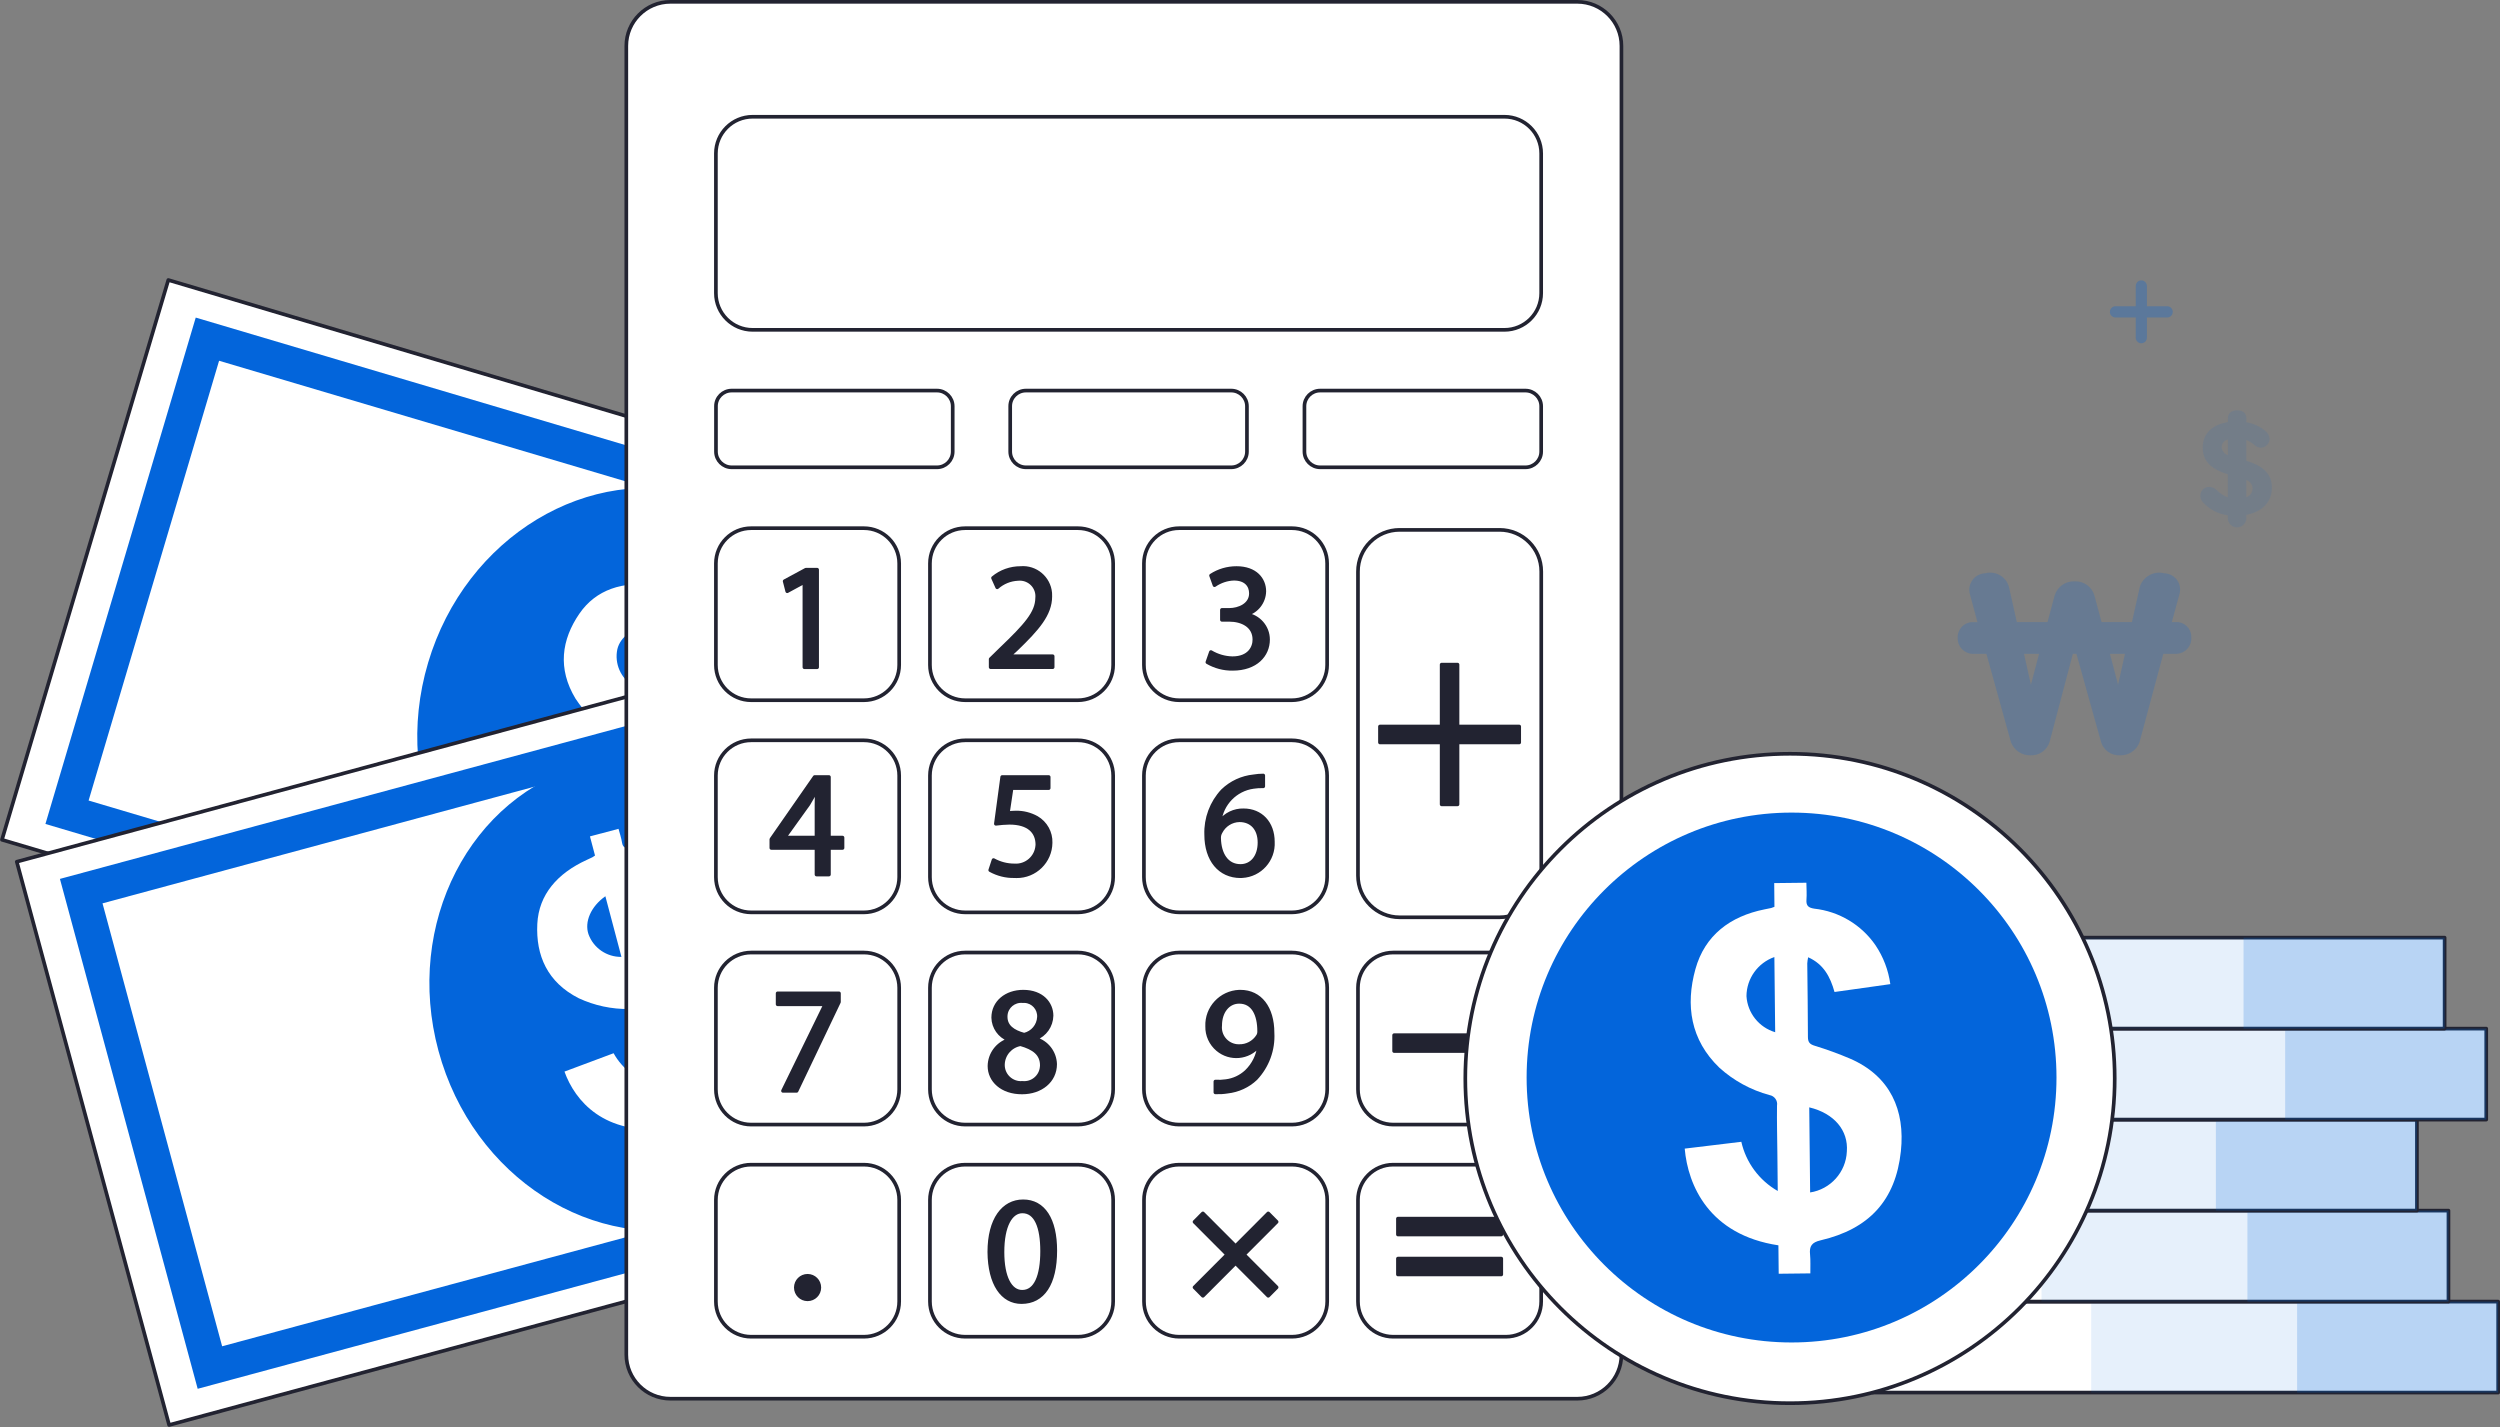
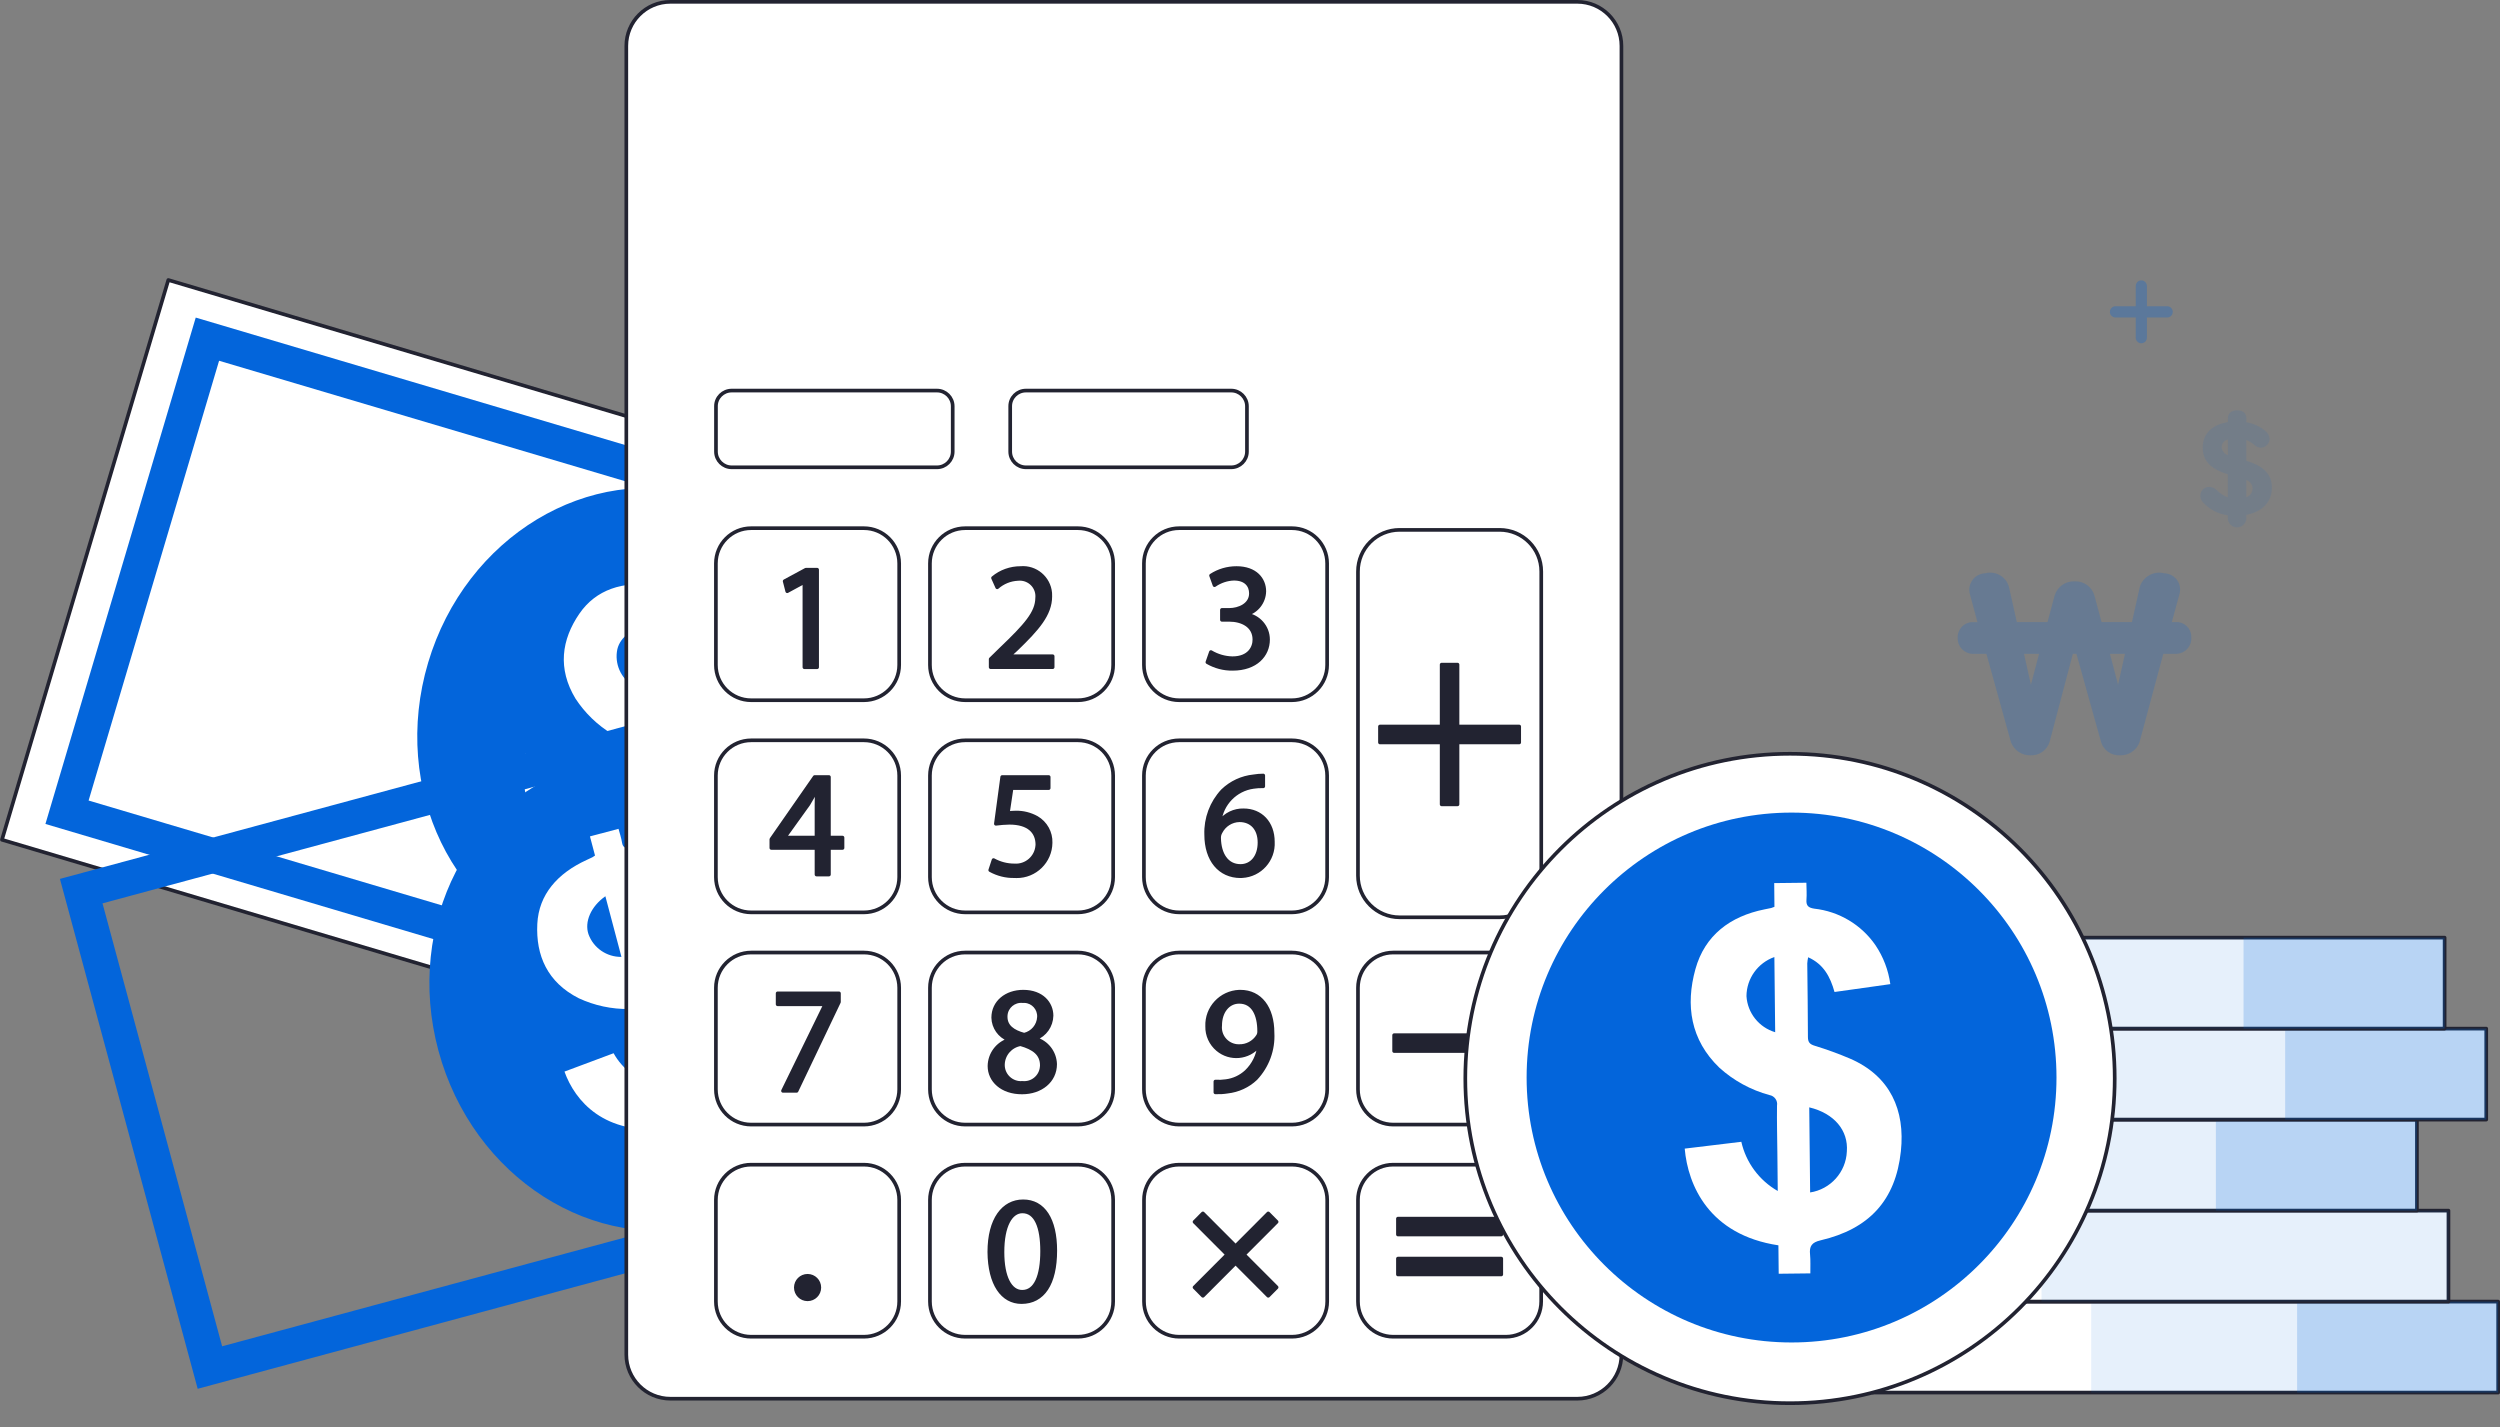
<svg xmlns="http://www.w3.org/2000/svg" version="1.1" id="Layer_1" x="0px" y="0px" viewBox="0 0 340.46 194.35" style="enable-background:new 0 0 340.46 194.35;" xml:space="preserve">
  <rect x="0" y="0" width="340.46" height="194.35" fill="#808080" stroke="none" />
  <style type="text/css">
	.st0{opacity:0.2;}
	.st1{fill:#0365DB;}
	.st2{opacity:0.1;}
	.st3{fill:#FFFFFF;stroke:#222331;stroke-width:0.5;stroke-linecap:round;stroke-linejoin:round;}
	.st4{opacity:0.1;fill:#0365DB;enable-background:new    ;}
	.st5{opacity:0.2;fill:#0365DB;enable-background:new    ;}
	.st6{fill:#FFFFFF;}
	.st7{fill:#FFFFFF;stroke:#222331;stroke-width:0.5;}
	.st8{fill:#222331;stroke:#222331;stroke-width:0.5;stroke-linecap:round;stroke-linejoin:round;}
	.st9{opacity:0.3;}
</style>
  <g id="Group_160663" transform="translate(-1589.259 -248.704)">
    <g id="Group_160627" transform="translate(1855.937 326.737)" class="st0">
      <path id="Path_1631" class="st1" d="M27.93,11.01l-3.24,12.03c-0.4,1.1-1.47,1.83-2.65,1.79c-1.17,0.06-2.23-0.67-2.58-1.79    L16.1,11.01h-0.49l-3.17,12c-0.35,1.13-1.43,1.88-2.61,1.82c-1.17,0.03-2.23-0.69-2.65-1.79L3.84,11.01H2.06    c-1.15,0.02-2.1-0.89-2.13-2.04c0-0.05,0-0.1,0-0.15c-0.05-1.13,0.84-2.09,1.97-2.13c0.05,0,0.1,0,0.16,0h0.56L1.58,2.84    c-0.31-1.2,0.41-2.42,1.61-2.73C3.34,0.07,3.5,0.05,3.67,0.04C5.06-0.33,6.5,0.47,6.9,1.86l1.08,4.82h4.18l0.98-3.64    c0.37-1.18,1.48-1.96,2.72-1.9c1.22-0.06,2.33,0.72,2.68,1.9l0.98,3.64h4.14l1.08-4.82c0.45-1.38,1.9-2.18,3.31-1.82    c1.23,0.03,2.2,1.05,2.17,2.27c0,0.18-0.03,0.35-0.08,0.53l-1.05,3.84h0.56c1.11-0.05,2.05,0.82,2.09,1.92c0,0.07,0,0.14,0,0.21    c0.07,1.14-0.8,2.12-1.95,2.19c-0.05,0-0.1,0-0.14,0L27.93,11.01z M9.9,15.22l1.11-4.21H8.96L9.9,15.22z M21.77,15.22l0.94-4.21    h-2.05L21.77,15.22z" />
    </g>
    <g id="Group_160628" transform="translate(1888.982 304.587)" class="st2">
      <path id="Path_1632" class="st1" d="M6.19,1.62c1.03,0.17,1.99,0.63,2.76,1.34c0.26,0.26,0.4,0.6,0.41,0.96    C9.33,4.57,8.79,5.09,8.13,5.09C7.81,5.07,7.51,4.93,7.28,4.7c-0.33-0.28-0.7-0.5-1.09-0.67v2.84C8.1,7.44,9.67,8.42,9.67,10.5    c0,2.29-1.67,3.38-3.48,3.74v0.51c-0.04,0.69-0.63,1.22-1.33,1.19c-0.64-0.04-1.15-0.55-1.19-1.19v-0.46    c-1.35-0.17-2.59-0.84-3.48-1.88c-0.18-0.23-0.27-0.52-0.26-0.82c0.01-0.65,0.54-1.17,1.19-1.16c0.01,0,0.01,0,0.02,0    c0.37,0,0.73,0.15,1,0.41c0.43,0.45,0.95,0.8,1.53,1.01V8.7C1.62,8.08,0.25,7.08,0.25,5.08c0-2.11,1.53-3.17,3.43-3.48V1.11    C3.68,0.42,4.12,0,4.94,0S6.2,0.42,6.2,1.11L6.19,1.62z M3.68,6.11V3.97C3.2,4.07,2.85,4.49,2.83,4.98    C2.85,5.49,3.19,5.94,3.68,6.11L3.68,6.11z M6.19,9.48v2.35c0.65-0.21,1-0.91,0.79-1.56C6.86,9.9,6.56,9.61,6.19,9.48z" />
    </g>
    <g id="Group_160634" transform="translate(1833.305 376.393)">
      <g id="Group_160629" transform="translate(11.063 49.568)">
        <rect id="Rectangle_264" x="-0.06" y="0" class="st3" width="85.16" height="12.39" />
        <rect id="Rectangle_265" x="29.68" y="0" class="st4" width="55.42" height="12.39" />
        <rect id="Rectangle_266" x="57.72" y="0" class="st5" width="27.38" height="12.39" />
      </g>
      <g id="Group_160630" transform="translate(4.295 37.176)">
        <rect id="Rectangle_267" x="-0.06" y="0" class="st3" width="85.16" height="12.39" />
        <rect id="Rectangle_268" x="29.68" y="0" class="st4" width="55.42" height="12.39" />
-         <rect id="Rectangle_269" x="57.72" y="0" class="st5" width="27.38" height="12.39" />
      </g>
      <g id="Group_160631" transform="translate(0 24.784)">
        <rect id="Rectangle_270" x="-0.06" y="0" class="st3" width="85.16" height="12.39" />
        <rect id="Rectangle_271" x="29.68" y="0" class="st4" width="55.42" height="12.39" />
        <rect id="Rectangle_272" x="57.72" y="0" class="st5" width="27.38" height="12.39" />
      </g>
      <g id="Group_160632" transform="translate(9.439 12.392)">
        <rect id="Rectangle_273" x="-0.06" y="0" class="st3" width="85.16" height="12.39" />
        <rect id="Rectangle_274" x="29.68" y="0" class="st4" width="55.42" height="12.39" />
        <rect id="Rectangle_275" x="57.72" y="0" class="st5" width="27.38" height="12.39" />
      </g>
      <g id="Group_160633" transform="translate(3.771 0)">
        <rect id="Rectangle_276" x="-0.06" y="0" class="st3" width="85.16" height="12.39" />
        <rect id="Rectangle_277" x="29.68" y="0" class="st4" width="55.42" height="12.39" />
        <rect id="Rectangle_278" x="57.72" y="0" class="st5" width="27.38" height="12.39" />
      </g>
    </g>
    <g id="Group_160636" transform="translate(1589.57 286.89)">
      <rect id="Rectangle_279" x="46.48" y="-17.85" transform="matrix(0.285 -0.959 0.959 0.285 3.828 125.839)" class="st3" width="79.49" height="156.41" />
      <g id="Group_160635" transform="translate(5.935 5.063)">
        <path id="Path_1633" class="st1" d="M140.17,110.58L-0.06,68.96L20.41,0l140.23,41.62L140.17,110.58z M5.82,65.77l131.17,38.93     l17.78-59.9L23.59,5.88L5.82,65.77z" />
      </g>
      <ellipse id="Ellipse_68" transform="matrix(0.285 -0.959 0.959 0.285 3.722 125.946)" class="st1" cx="86.24" cy="60.48" rx="32.42" ry="29.52" />
      <path id="Path_1634" class="st6" d="M94.34,53.05c0.16-1.8-0.56-3.57-1.95-4.74c-0.12,0.2-0.23,0.41-0.32,0.62    c-0.81,2.67-1.59,5.34-2.43,8c-0.18,0.58-0.03,0.86,0.52,1.22c1.29,0.84,2.54,1.74,3.74,2.7c4.18,3.39,4.77,7.64,2.86,11.91    c-2.3,5.14-6.43,7.25-12.57,6.68c-1.12-0.11-1.55,0.22-1.73,1.14c-0.13,0.68-0.39,1.33-0.61,2.05l-3.77-1.14    c0.32-1.05,0.63-2.08,0.94-3.09c-7.85-3.69-8.69-9.83-7.82-13.96l6.95,1.36c-0.12,2.5,0.84,4.94,2.64,6.68    c0.45-1.48,0.83-2.76,1.22-4.04c0.53-1.75,1.02-3.5,1.6-5.23c0.25-0.52,0.03-1.15-0.49-1.4c-0.01-0.01-0.03-0.01-0.04-0.02    c-2.02-1.21-3.73-2.87-5.02-4.84c-2.46-4.08-1.9-8.02,0.53-11.56c2.27-3.31,5.93-4.43,10.23-3.91c0.29,0.04,0.57,0.07,0.86,0.1    c0.14,0,0.28,0,0.42-0.01c0.25-0.82,0.5-1.66,0.78-2.58l3.82,1.15c-0.19,0.61-0.33,1.26-0.57,1.86c-0.26,0.64-0.02,0.94,0.63,1.24    c2.78,1.15,4.97,3.41,6.02,6.23c0.53,1.53,0.68,3.17,0.43,4.77L94.34,53.05z M87.41,64.6l-2.8,9.25c2.41,0.48,4.82-0.81,5.76-3.08    C91.27,68.57,90.17,66.19,87.41,64.6L87.41,64.6z M88.4,47.03c-2.4,0.16-4.24,1.48-4.64,3.2c-0.41,1.95,0.46,3.95,2.17,4.98    L88.4,47.03z" />
    </g>
    <g id="Group_160638" transform="translate(1591.601 325.278)">
-       <rect id="Rectangle_280" x="7.6" y="19.02" transform="matrix(0.965 -0.261 0.261 0.965 -12.355 24.409)" class="st3" width="156.41" height="79.49" />
      <g id="Group_160637" transform="translate(5.879 4.968)">
        <path id="Path_1635" class="st1" d="M159.91,69.44L18.7,107.59L-0.06,38.15L141.15,0L159.91,69.44z M22.03,101.8l132.09-35.68     L137.82,5.8L5.74,41.48L22.03,101.8z" />
      </g>
      <ellipse id="Ellipse_69" transform="matrix(0.965 -0.261 0.261 0.965 -12.384 24.463)" class="st1" cx="85.88" cy="58.84" rx="29.51" ry="32.41" />
      <path id="Path_1636" class="st6" d="M88.38,47.47c-0.81-1.62-2.37-2.75-4.17-3.01c0,0.23,0.02,0.47,0.06,0.7    c0.71,2.7,1.45,5.38,2.13,8.08c0.15,0.59,0.42,0.75,1.09,0.77c1.55,0.03,3.1,0.14,4.64,0.33c5.38,0.68,8.12,3.99,8.73,8.62    c0.74,5.58-1.7,9.56-7.28,12.3c-1.02,0.5-1.21,1-0.88,1.88c0.22,0.68,0.41,1.37,0.56,2.07l-3.83,1.02    c-0.28-1.06-0.56-2.1-0.83-3.12c-8.69,0.99-12.65-3.79-14.07-7.75l6.69-2.5c1.22,2.2,3.33,3.76,5.79,4.29    c-0.4-1.5-0.74-2.79-1.08-4.08c-0.47-1.76-0.97-3.52-1.39-5.3c-0.15-0.65-0.45-0.91-1.21-0.93c-2.37,0.03-4.71-0.47-6.86-1.47    c-4.27-2.17-5.85-5.82-5.64-10.12c0.2-4.01,2.75-6.89,6.72-8.71c0.27-0.12,0.53-0.24,0.79-0.37c0.1-0.05,0.18-0.12,0.35-0.23    c-0.22-0.83-0.44-1.68-0.69-2.61l3.89-1.03c0.17,0.62,0.38,1.24,0.48,1.88c0.11,0.68,0.48,0.81,1.19,0.73    c2.99-0.49,6.05,0.28,8.46,2.13c1.26,1.02,2.25,2.33,2.88,3.83L88.38,47.47z M88.51,60.95l2.47,9.34    c2.32-0.85,3.71-3.22,3.32-5.65C93.92,62.29,91.72,60.85,88.51,60.95L88.51,60.95z M80.1,45.48c-1.98,1.4-2.87,3.49-2.3,5.17    c0.68,1.88,2.49,3.12,4.49,3.09L80.1,45.48z" />
    </g>
    <g id="Group_160656" transform="translate(1674.613 248.954)">
      <g id="Group_160655">
        <path id="Rectangle_281" class="st3" d="M5.94,0h123.52c3.31,0,6,2.69,6,6v178.23c0,3.31-2.69,6-6,6H5.94c-3.31,0-6-2.69-6-6V6     C-0.06,2.69,2.63,0,5.94,0z" />
-         <path id="Rectangle_282" class="st3" d="M17.14,15.65h102.39c2.76,0,5,2.24,5,5v19.02c0,2.76-2.24,5-5,5H17.14     c-2.76,0-5-2.24-5-5V20.65C12.14,17.89,14.38,15.65,17.14,15.65z" />
        <path id="Rectangle_283" class="st3" d="M14.29,52.94h27.96c1.18,0,2.14,0.96,2.14,2.14v6.17c0,1.18-0.96,2.14-2.14,2.14H14.29     c-1.18,0-2.14-0.96-2.14-2.14v-6.17C12.14,53.9,13.1,52.94,14.29,52.94z" />
        <path id="Rectangle_284" class="st3" d="M54.36,52.94h27.96c1.18,0,2.14,0.96,2.14,2.14v6.17c0,1.18-0.96,2.14-2.14,2.14H54.36     c-1.18,0-2.14-0.96-2.14-2.14v-6.17C52.21,53.9,53.17,52.94,54.36,52.94z" />
-         <path id="Rectangle_285" class="st3" d="M94.43,52.94h27.96c1.18,0,2.14,0.96,2.14,2.14v6.17c0,1.18-0.96,2.14-2.14,2.14H94.43     c-1.18,0-2.14-0.96-2.14-2.14v-6.17C92.29,53.9,93.24,52.94,94.43,52.94z" />
        <path id="Rectangle_286" class="st3" d="M16.94,71.68H32.3c2.65,0,4.8,2.15,4.8,4.8v13.83c0,2.65-2.15,4.8-4.8,4.8H16.94     c-2.65,0-4.8-2.15-4.8-4.8V76.48C12.14,73.83,14.29,71.68,16.94,71.68C16.94,71.68,16.94,71.68,16.94,71.68z" />
        <path id="Rectangle_287" class="st3" d="M46.09,71.68h15.35c2.65,0,4.8,2.15,4.8,4.8v13.83c0,2.65-2.15,4.8-4.8,4.8H46.09     c-2.65,0-4.8-2.15-4.8-4.8V76.48C41.29,73.83,43.44,71.68,46.09,71.68C46.09,71.68,46.09,71.68,46.09,71.68z" />
        <path id="Rectangle_288" class="st3" d="M75.23,71.68h15.35c2.65,0,4.8,2.15,4.8,4.8v13.83c0,2.65-2.15,4.8-4.8,4.8H75.23     c-2.65,0-4.8-2.15-4.8-4.8V76.48C70.43,73.83,72.58,71.68,75.23,71.68C75.23,71.68,75.23,71.68,75.23,71.68z" />
        <path id="Rectangle_289" class="st3" d="M16.95,100.57H32.3c2.65,0,4.8,2.15,4.8,4.8v13.83c0,2.65-2.15,4.8-4.8,4.8H16.94     c-2.65,0-4.8-2.15-4.8-4.8v-13.83C12.14,102.72,14.29,100.57,16.95,100.57z" />
        <path id="Rectangle_290" class="st3" d="M46.09,100.57h15.35c2.65,0,4.8,2.15,4.8,4.8v13.83c0,2.65-2.15,4.8-4.8,4.8H46.09     c-2.65,0-4.8-2.15-4.8-4.8v-13.83C41.29,102.72,43.44,100.57,46.09,100.57z" />
        <path id="Rectangle_291" class="st3" d="M75.23,100.57h15.35c2.65,0,4.8,2.15,4.8,4.8v13.83c0,2.65-2.15,4.8-4.8,4.8H75.23     c-2.65,0-4.8-2.15-4.8-4.8v-13.83C70.43,102.72,72.58,100.57,75.23,100.57C75.23,100.57,75.23,100.57,75.23,100.57z" />
        <path id="Rectangle_292" class="st3" d="M105.25,71.91h13.62c3.13,0,5.67,2.54,5.67,5.67V119c0,3.13-2.54,5.67-5.67,5.67h-13.62     c-3.13,0-5.67-2.54-5.67-5.67V77.58C99.58,74.45,102.12,71.91,105.25,71.91z" />
        <path id="Rectangle_293" class="st3" d="M16.95,129.47H32.3c2.65,0,4.8,2.15,4.8,4.8v13.83c0,2.65-2.15,4.8-4.8,4.8l0,0H16.94     c-2.65,0-4.8-2.15-4.8-4.8v-13.83C12.14,131.62,14.29,129.47,16.95,129.47z" />
        <path id="Rectangle_294" class="st3" d="M46.09,129.47h15.35c2.65,0,4.8,2.15,4.8,4.8v13.83c0,2.65-2.15,4.8-4.8,4.8H46.09     c-2.65,0-4.8-2.15-4.8-4.8v-13.83C41.29,131.62,43.44,129.47,46.09,129.47z" />
        <path id="Rectangle_295" class="st3" d="M75.24,129.47h15.35c2.65,0,4.8,2.15,4.8,4.8v13.83c0,2.65-2.15,4.8-4.8,4.8H75.23     c-2.65,0-4.8-2.15-4.8-4.8v-13.83C70.43,131.62,72.58,129.47,75.24,129.47z" />
        <path id="Rectangle_296" class="st3" d="M104.38,129.47h15.35c2.65,0,4.8,2.15,4.8,4.8v13.83c0,2.65-2.15,4.8-4.8,4.8h-15.35     c-2.65,0-4.8-2.15-4.8-4.8v-13.83C99.58,131.62,101.73,129.47,104.38,129.47z" />
        <path id="Rectangle_297" class="st3" d="M16.94,158.36H32.3c2.65,0,4.8,2.15,4.8,4.8v13.83c0,2.65-2.15,4.8-4.8,4.8H16.94     c-2.65,0-4.8-2.15-4.8-4.8v-13.83C12.14,160.51,14.29,158.36,16.94,158.36C16.94,158.36,16.94,158.36,16.94,158.36z" />
        <path id="Rectangle_298" class="st3" d="M46.09,158.36h15.35c2.65,0,4.8,2.15,4.8,4.8v13.83c0,2.65-2.15,4.8-4.8,4.8H46.09     c-2.65,0-4.8-2.15-4.8-4.8v-13.83C41.29,160.51,43.44,158.36,46.09,158.36z" />
        <path id="Rectangle_299" class="st3" d="M75.24,158.36h15.35c2.65,0,4.8,2.15,4.8,4.8v13.83c0,2.65-2.15,4.8-4.8,4.8H75.24     c-2.65,0-4.8-2.15-4.8-4.8v-13.83C70.43,160.51,72.58,158.36,75.24,158.36z" />
        <path id="Rectangle_300" class="st7" d="M104.38,158.36h15.35c2.65,0,4.8,2.15,4.8,4.8v13.83c0,2.65-2.15,4.8-4.8,4.8h-15.35     c-2.65,0-4.8-2.15-4.8-4.8v-13.83C99.58,160.51,101.73,158.36,104.38,158.36z" />
        <g id="Group_160639" transform="translate(20.607 135.027)">
          <path id="Path_1637" class="st8" d="M8.29,0v1.18L2.52,13.28H0.67L6.41,1.53V1.49h-6.47V0L8.29,0z" />
        </g>
        <g id="Group_160640" transform="translate(49.458 134.802)">
          <path id="Path_1638" class="st8" d="M-0.06,10.13c0.02-1.63,1.08-3.06,2.63-3.55L2.55,6.52c-1.24-0.48-2.07-1.66-2.1-2.98      C0.45,1.43,2.22,0,4.54,0C7.1,0,8.39,1.61,8.39,3.27C8.36,4.65,7.5,5.88,6.21,6.37v0.06c1.54,0.44,2.62,1.83,2.67,3.43      c0,2.31-1.97,3.86-4.5,3.86C1.61,13.73-0.06,12.07-0.06,10.13z M7.07,10.05c0-1.61-1.12-2.39-2.91-2.9      C2.81,7.39,1.82,8.53,1.77,9.89c-0.05,1.35,1.01,2.49,2.36,2.54c0.1,0,0.19,0,0.29-0.01c1.32,0.14,2.5-0.82,2.63-2.14      C7.06,10.2,7.06,10.13,7.07,10.05z M2.14,3.41c0,1.33,1,2.04,2.52,2.45C5.8,5.6,6.62,4.62,6.68,3.45      c0.06-1.14-0.81-2.11-1.94-2.17c-0.1-0.01-0.2,0-0.3,0C3.28,1.18,2.25,2.03,2.15,3.19C2.14,3.27,2.14,3.34,2.14,3.41L2.14,3.41z      " />
        </g>
        <g id="Group_160641" transform="translate(49.437 163.342)">
          <path id="Path_1639" class="st8" d="M8.92,6.72c0,4.52-1.67,7.01-4.6,7.01c-2.58,0-4.34-2.43-4.38-6.82c0-4.45,1.91-6.9,4.6-6.9      C7.33,0,8.92,2.49,8.92,6.72z M1.73,6.92c0,3.45,1.06,5.41,2.69,5.41c1.83,0,2.71-2.15,2.71-5.54c0-3.27-0.83-5.41-2.69-5.41      C2.87,1.39,1.73,3.31,1.73,6.92L1.73,6.92z" />
        </g>
        <g id="Group_160642" transform="translate(79.103 134.802)">
          <path id="Path_1640" class="st8" d="M1.06,12.24c0.48,0.03,0.97,0.01,1.44-0.06c1.04-0.13,2-0.58,2.77-1.29      C6.25,9.95,6.87,8.7,7.02,7.36H6.96c-1.4,1.69-3.91,1.92-5.59,0.51C0.44,7.09-0.09,5.93-0.06,4.72C-0.16,2.21,1.8,0.1,4.31,0      c0.05,0,0.1,0,0.15,0c2.71,0,4.38,2.21,4.38,5.6c0.13,2.3-0.7,4.55-2.28,6.23c-1.05,1-2.41,1.62-3.85,1.78      c-0.55,0.09-1.1,0.12-1.65,0.1L1.06,12.24z M1.71,4.6C1.56,6,2.58,7.25,3.98,7.4c0.09,0.01,0.18,0.01,0.28,0.01      C5.31,7.45,6.3,6.92,6.86,6.03c0.12-0.2,0.17-0.42,0.16-0.65c0-2.27-0.83-4-2.71-4C2.79,1.37,1.71,2.72,1.71,4.6L1.71,4.6z" />
        </g>
        <g id="Group_160643" transform="translate(19.752 105.567)">
          <path id="Path_1641" class="st8" d="M6.09,13.28V9.66h-6.15V8.48L5.84,0h1.94v8.25h1.85v1.41H7.78v3.62H6.09z M6.09,8.25V3.82      c0-0.69,0.02-1.39,0.06-2.08H6.09c-0.41,0.78-0.73,1.35-1.1,1.96L1.75,8.21v0.04L6.09,8.25z" />
        </g>
        <g id="Group_160644" transform="translate(49.559 105.567)">
          <path id="Path_1642" class="st8" d="M7.9,1.51H2.85L2.34,4.92C2.7,4.87,3.06,4.84,3.42,4.84c1-0.02,1.98,0.23,2.85,0.71      c1.21,0.7,1.94,2.01,1.89,3.41c-0.03,2.54-2.11,4.58-4.65,4.55c-0.09,0-0.18,0-0.27-0.01c-1.15,0.03-2.29-0.26-3.3-0.82      l0.45-1.37c0.87,0.48,1.84,0.73,2.83,0.73c1.61,0.12,3.01-1.09,3.13-2.7c0-0.06,0.01-0.12,0.01-0.18      C6.33,7.46,5.19,6.23,2.55,6.23C1.93,6.24,1.32,6.29,0.71,6.37L1.57,0H7.9L7.9,1.51z" />
        </g>
        <g id="Group_160645" transform="translate(78.96 105.363)">
          <path id="Path_1643" class="st8" d="M7.72,1.47c-0.45-0.02-0.9,0.01-1.34,0.08c-2.43,0.34-4.32,2.28-4.6,4.72h0.06      c0.76-0.99,1.95-1.56,3.2-1.53c2.34,0,3.99,1.7,3.99,4.29c0.13,2.45-1.74,4.54-4.18,4.67c-0.07,0-0.14,0.01-0.22,0.01      c-2.83,0-4.68-2.21-4.68-5.66c-0.08-2.21,0.73-4.37,2.24-5.98c1.15-1.11,2.64-1.8,4.23-1.96C6.85,0.04,7.28,0,7.72,0V1.47z       M7.21,9.13c0-1.9-1.08-3.04-2.73-3.04C3.39,6.11,2.4,6.74,1.91,7.72c-0.14,0.24-0.21,0.52-0.2,0.8c0.04,2.19,1.04,3.8,2.91,3.8      C6.17,12.32,7.21,11.03,7.21,9.13L7.21,9.13z" />
        </g>
        <g id="Group_160646" transform="translate(21.564 77.335)">
          <path id="Path_1644" class="st8" d="M2.63,1.68H2.59l-2.3,1.25l-0.35-1.37L2.83,0h1.53v13.28H2.63L2.63,1.68z" />
        </g>
        <g id="Group_160647" transform="translate(49.62 77.11)">
          <path id="Path_1645" class="st8" d="M-0.06,13.5v-1.1l1.4-1.37c3.38-3.23,4.91-4.94,4.93-6.95c0.14-1.3-0.81-2.46-2.11-2.6      c-0.17-0.02-0.35-0.02-0.52,0C2.6,1.53,1.61,1.93,0.83,2.62L0.26,1.35C1.31,0.47,2.64,0,4.01,0c2.05-0.18,3.86,1.34,4.04,3.39      c0.01,0.16,0.02,0.31,0.01,0.47c0,2.45-1.77,4.43-4.56,7.13l-1.06,0.98v0.04h5.94v1.49L-0.06,13.5z" />
        </g>
        <g id="Group_160648" transform="translate(79.123 77.11)">
          <path id="Path_1646" class="st8" d="M0.43,11.44c0.89,0.53,1.9,0.82,2.93,0.84c2.3,0,3.01-1.47,2.99-2.57      C6.33,7.85,4.66,7.05,2.93,7.05h-1V5.7h1c1.3,0,2.95-0.67,2.95-2.25c0-1.06-0.67-2-2.32-2C2.62,1.48,1.7,1.79,0.92,2.33      L0.45,1.02C1.48,0.35,2.68,0,3.91,0C6.52,0,7.7,1.55,7.7,3.17C7.67,4.64,6.67,5.91,5.26,6.29v0.04c1.69,0.25,2.95,1.7,2.95,3.41      c0,2.12-1.65,3.98-4.82,3.98c-1.21,0.02-2.4-0.3-3.44-0.9L0.43,11.44z" />
        </g>
        <g id="Group_160649" transform="translate(23.085 173.493)">
          <ellipse id="Ellipse_70" class="st8" cx="1.54" cy="1.6" rx="1.6" ry="1.6" />
        </g>
        <g id="Group_160650" transform="translate(102.636 90.26)">
          <path id="Path_1647" class="st8" d="M18.9,8.43h-8.4V0H8.34v8.43h-8.4v2.17h8.4v8.43h2.16V10.6h8.4V8.43z" />
        </g>
        <g id="Group_160651" transform="translate(77.381 164.996)">
          <path id="Path_1648" class="st8" d="M11.12,10.07L6.67,5.61l4.45-4.46L9.98,0L5.53,4.46L1.08,0l-1.14,1.15l4.45,4.46l-4.45,4.46      l1.14,1.15l4.45-4.46l4.45,4.46L11.12,10.07z" />
        </g>
        <g id="Group_160652" transform="translate(104.564 140.725)">
          <rect id="Rectangle_301" x="-0.06" y="0" class="st8" width="14.07" height="2.16" />
        </g>
        <g id="Group_160653" transform="translate(105.083 165.709)">
          <rect id="Rectangle_302" x="-0.06" y="0" class="st8" width="14.07" height="2.16" />
        </g>
        <g id="Group_160654" transform="translate(105.083 171.151)">
          <rect id="Rectangle_303" x="-0.06" y="0" class="st8" width="14.07" height="2.16" />
        </g>
      </g>
    </g>
    <g id="Group_160657" transform="translate(1771.65 334.137)">
      <circle id="Ellipse_71" class="st3" cx="61.38" cy="61.44" r="44.22" />
      <circle id="Ellipse_72" class="st1" cx="61.59" cy="61.31" r="36.08" />
      <path id="Path_1649" class="st6" d="M67.44,49.66c-0.58-2.08-1.49-3.79-3.59-4.73c-0.06,0.27-0.1,0.55-0.12,0.83    c0.03,3.34,0.09,6.68,0.09,10.02c0,0.73,0.25,1,0.95,1.21c1.63,0.5,3.23,1.08,4.8,1.75c5.48,2.38,7.5,7.03,6.91,12.6    c-0.71,6.7-4.33,10.6-10.94,12.14c-1.2,0.28-1.55,0.8-1.43,1.93c0.08,0.82,0.03,1.66,0.04,2.57l-4.31,0.05    c-0.01-1.31-0.03-2.6-0.04-3.87c-9.42-1.42-12.32-8.14-12.76-13.17l7.71-0.93c0.64,2.83,2.44,5.26,4.96,6.7    c-0.02-1.86-0.04-3.46-0.05-5.06c-0.02-2.19-0.08-4.38-0.05-6.56c0.12-0.68-0.34-1.32-1.01-1.44c0,0-0.01,0-0.01,0    c-2.54-0.69-4.89-1.97-6.84-3.74c-3.92-3.78-4.62-8.49-3.25-13.42c1.28-4.6,4.73-7.19,9.4-8.13c0.31-0.06,0.62-0.12,0.93-0.19    c0.15-0.05,0.29-0.1,0.43-0.16c-0.01-1.03-0.02-2.08-0.03-3.23l4.38-0.05c0.01,0.77,0.07,1.55,0.01,2.33    c-0.06,0.82,0.29,1.08,1.06,1.2c3.37,0.37,6.42,2.19,8.34,4.98c1.07,1.59,1.76,3.4,2.02,5.3L67.44,49.66z M64,65.37    c0.04,3.93,0.08,7.76,0.12,11.59c2.78-0.43,4.88-2.77,5-5.58C69.34,68.52,67.41,66.19,64,65.37z M59.25,44.9    c-2.26,0.8-3.78,2.92-3.8,5.32c0.14,2.3,1.7,4.26,3.91,4.92C59.33,51.78,59.29,48.42,59.25,44.9L59.25,44.9z" />
    </g>
    <g id="Group_160662" transform="translate(1876.654 286.89)" class="st9">
      <g id="Group_160659" transform="translate(3.519 0)">
        <g id="Group_160658">
          <path id="Path_1650" class="st1" d="M0.7,8.56c-0.42,0-0.76-0.34-0.76-0.76c0,0,0,0,0,0V0.76C-0.06,0.34,0.28,0,0.7,0      s0.76,0.34,0.76,0.76V7.8C1.46,8.22,1.12,8.56,0.7,8.56z" />
        </g>
      </g>
      <g id="Group_160661" transform="translate(0 3.52)">
        <g id="Group_160660">
          <path id="Path_1651" class="st1" d="M7.74,1.53H0.7c-0.42,0-0.76-0.34-0.76-0.76S0.28,0,0.7,0h7.04C8.16,0,8.5,0.34,8.5,0.77      S8.16,1.53,7.74,1.53z" />
        </g>
      </g>
    </g>
  </g>
</svg>